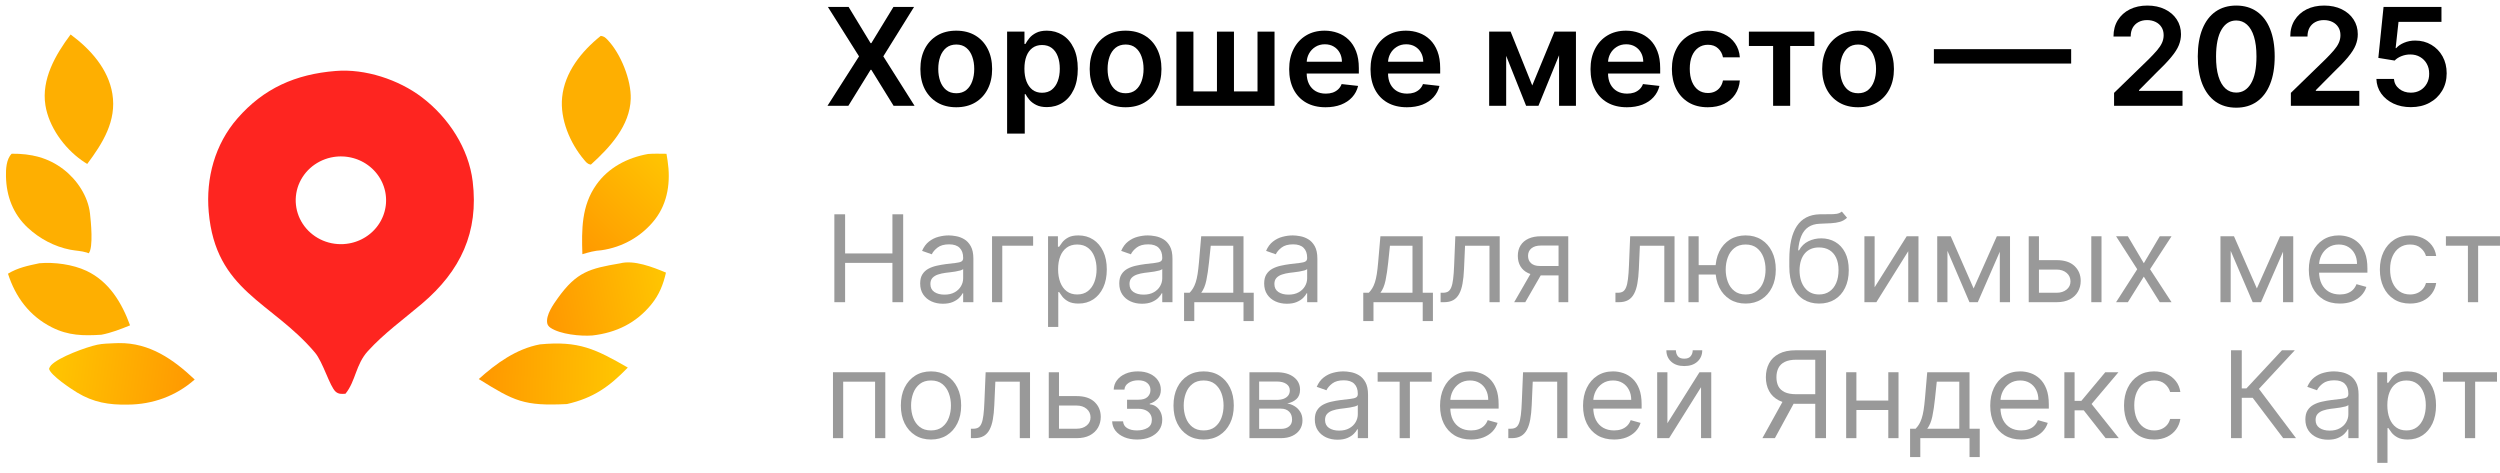
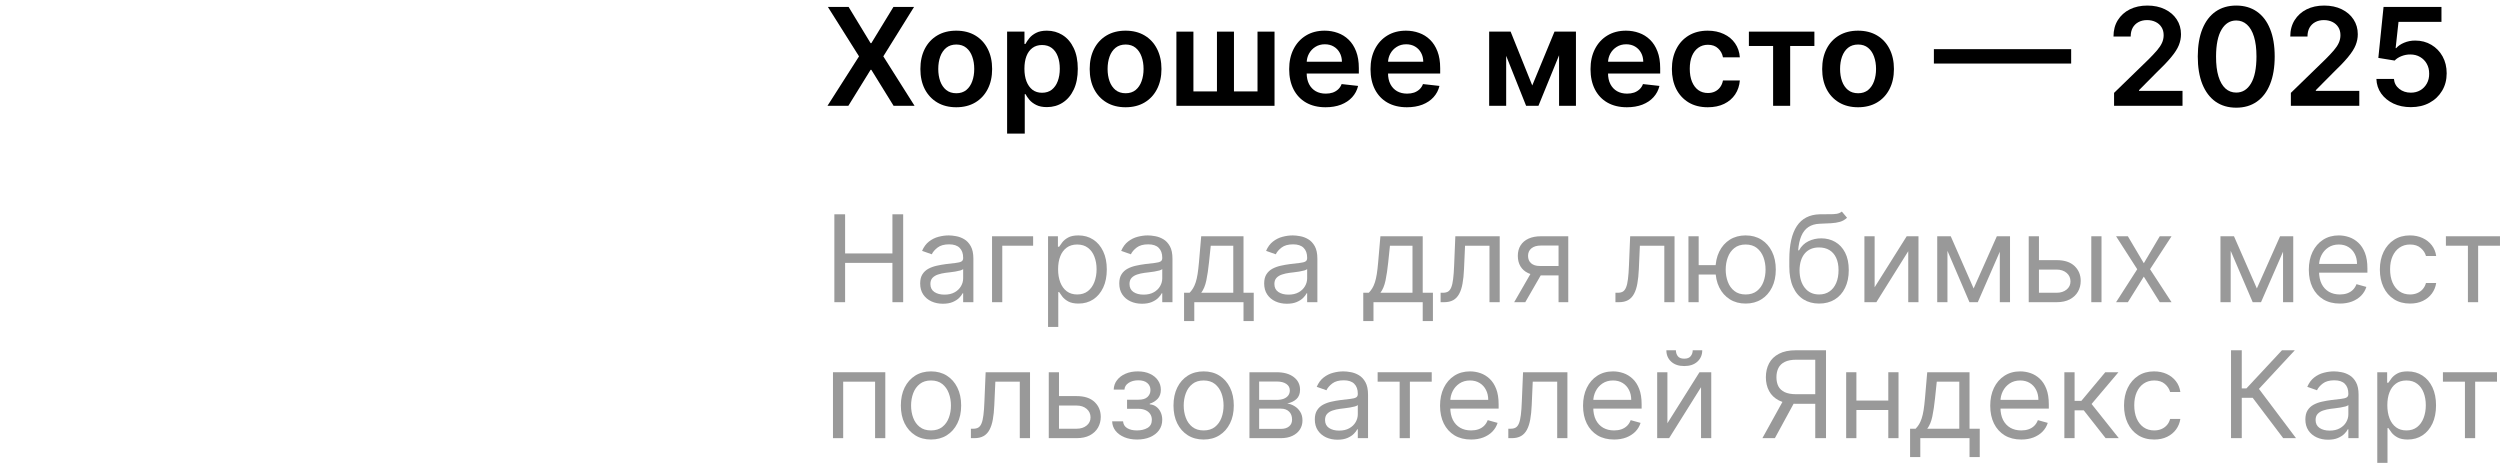
<svg xmlns="http://www.w3.org/2000/svg" width="164" height="31" viewBox="0 0 164 31" fill="none">
  <path d="M160.256 25.038V24.419H163.803V25.038H162.371V28.743H161.7V25.038H160.256Z" fill="#999999" />
  <path d="M155.949 30.365V24.419H156.597V25.106H156.677C156.726 25.031 156.794 24.935 156.882 24.819C156.971 24.7 157.098 24.595 157.262 24.503C157.429 24.409 157.655 24.363 157.939 24.363C158.307 24.363 158.631 24.453 158.911 24.636C159.192 24.818 159.41 25.076 159.568 25.41C159.725 25.744 159.804 26.138 159.804 26.592C159.804 27.05 159.725 27.447 159.568 27.783C159.41 28.117 159.192 28.376 158.914 28.56C158.635 28.742 158.314 28.833 157.95 28.833C157.67 28.833 157.445 28.787 157.277 28.695C157.108 28.602 156.978 28.496 156.887 28.377C156.796 28.257 156.726 28.158 156.677 28.079H156.62V30.365H155.949ZM156.609 26.581C156.609 26.908 156.657 27.196 156.754 27.445C156.85 27.693 156.991 27.887 157.177 28.028C157.363 28.167 157.59 28.236 157.859 28.236C158.14 28.236 158.374 28.163 158.561 28.017C158.751 27.869 158.893 27.67 158.988 27.42C159.084 27.169 159.133 26.889 159.133 26.581C159.133 26.277 159.085 26.003 158.991 25.759C158.898 25.513 158.757 25.319 158.567 25.176C158.38 25.032 158.144 24.959 157.859 24.959C157.586 24.959 157.357 25.028 157.171 25.165C156.986 25.3 156.846 25.49 156.751 25.734C156.656 25.976 156.609 26.258 156.609 26.581Z" fill="#999999" />
  <path d="M152.722 28.845C152.445 28.845 152.194 28.793 151.969 28.69C151.743 28.585 151.564 28.434 151.431 28.236C151.299 28.038 151.232 27.797 151.232 27.516C151.232 27.268 151.282 27.067 151.38 26.913C151.479 26.758 151.61 26.636 151.775 26.547C151.94 26.459 152.122 26.393 152.321 26.35C152.522 26.305 152.724 26.27 152.927 26.243C153.192 26.209 153.407 26.184 153.572 26.167C153.739 26.148 153.86 26.117 153.936 26.074C154.013 26.031 154.052 25.956 154.052 25.849V25.826C154.052 25.549 153.975 25.333 153.822 25.179C153.67 25.025 153.44 24.948 153.131 24.948C152.811 24.948 152.56 25.017 152.378 25.156C152.196 25.295 152.068 25.444 151.994 25.601L151.357 25.376C151.471 25.113 151.623 24.909 151.812 24.762C152.004 24.614 152.212 24.511 152.438 24.453C152.665 24.392 152.889 24.363 153.108 24.363C153.249 24.363 153.41 24.379 153.592 24.413C153.775 24.445 153.953 24.512 154.123 24.613C154.296 24.714 154.439 24.867 154.552 25.072C154.666 25.277 154.723 25.551 154.723 25.894V28.743H154.052V28.158H154.018C153.973 28.252 153.897 28.352 153.791 28.459C153.685 28.566 153.543 28.657 153.367 28.732C153.191 28.807 152.976 28.845 152.722 28.845ZM152.824 28.248C153.09 28.248 153.313 28.196 153.495 28.093C153.679 27.99 153.817 27.857 153.91 27.693C154.005 27.53 154.052 27.358 154.052 27.178V26.57C154.024 26.604 153.961 26.635 153.865 26.663C153.77 26.689 153.66 26.712 153.535 26.733C153.412 26.752 153.291 26.769 153.174 26.784C153.058 26.797 152.964 26.808 152.892 26.818C152.718 26.84 152.555 26.877 152.404 26.927C152.254 26.976 152.133 27.05 152.04 27.15C151.949 27.247 151.903 27.381 151.903 27.55C151.903 27.78 151.989 27.955 152.162 28.073C152.336 28.19 152.557 28.248 152.824 28.248Z" fill="#999999" />
  <path d="M149.778 28.743L147.777 26.097H147.06V28.743H146.355V22.977H147.06V25.477H147.367L149.698 22.977H150.54L148.186 25.511L150.619 28.743H149.778Z" fill="#999999" />
  <path d="M141.314 28.833C140.905 28.833 140.553 28.738 140.257 28.546C139.961 28.355 139.734 28.091 139.575 27.755C139.416 27.419 139.336 27.035 139.336 26.604C139.336 26.164 139.417 25.777 139.58 25.441C139.745 25.103 139.975 24.839 140.268 24.65C140.564 24.458 140.909 24.363 141.303 24.363C141.61 24.363 141.887 24.419 142.133 24.531C142.379 24.644 142.581 24.802 142.738 25.004C142.896 25.207 142.993 25.444 143.031 25.714H142.36C142.309 25.517 142.195 25.342 142.019 25.19C141.845 25.036 141.61 24.959 141.314 24.959C141.053 24.959 140.824 25.027 140.626 25.162C140.431 25.295 140.279 25.484 140.169 25.728C140.061 25.97 140.007 26.255 140.007 26.581C140.007 26.915 140.06 27.206 140.166 27.454C140.274 27.702 140.426 27.894 140.621 28.031C140.818 28.168 141.049 28.236 141.314 28.236C141.489 28.236 141.647 28.206 141.789 28.146C141.931 28.086 142.051 28 142.15 27.887C142.249 27.775 142.319 27.64 142.36 27.482H143.031C142.993 27.737 142.899 27.967 142.75 28.172C142.602 28.375 142.406 28.536 142.161 28.656C141.919 28.774 141.636 28.833 141.314 28.833Z" fill="#999999" />
  <path d="M135.422 28.743V24.419H136.093V26.299H136.536L138.105 24.419H138.969L137.207 26.502L138.992 28.743H138.128L136.695 26.919H136.093V28.743H135.422Z" fill="#999999" />
  <path d="M132.594 28.833C132.173 28.833 131.81 28.741 131.505 28.558C131.202 28.372 130.968 28.113 130.803 27.78C130.64 27.446 130.559 27.058 130.559 26.615C130.559 26.172 130.64 25.782 130.803 25.444C130.968 25.104 131.197 24.839 131.491 24.65C131.787 24.458 132.131 24.363 132.526 24.363C132.753 24.363 132.978 24.4 133.199 24.475C133.421 24.55 133.623 24.672 133.805 24.841C133.987 25.008 134.132 25.23 134.24 25.506C134.348 25.782 134.402 26.121 134.402 26.525V26.806H131.036V26.232H133.719C133.719 25.988 133.67 25.77 133.572 25.579C133.475 25.387 133.337 25.236 133.157 25.125C132.979 25.015 132.768 24.959 132.526 24.959C132.258 24.959 132.027 25.025 131.832 25.156C131.639 25.286 131.49 25.455 131.386 25.663C131.282 25.872 131.229 26.095 131.229 26.333V26.716C131.229 27.043 131.286 27.32 131.4 27.547C131.516 27.772 131.676 27.944 131.88 28.062C132.085 28.178 132.323 28.236 132.594 28.236C132.77 28.236 132.929 28.212 133.071 28.163C133.215 28.113 133.339 28.038 133.444 27.938C133.548 27.837 133.628 27.711 133.685 27.561L134.333 27.741C134.265 27.959 134.151 28.15 133.989 28.315C133.828 28.479 133.629 28.606 133.393 28.698C133.156 28.788 132.889 28.833 132.594 28.833Z" fill="#999999" />
  <path d="M125.301 29.982V28.124H125.665C125.754 28.032 125.83 27.933 125.895 27.826C125.959 27.718 126.015 27.592 126.063 27.445C126.112 27.297 126.154 27.117 126.188 26.905C126.222 26.691 126.252 26.433 126.279 26.131L126.426 24.419H129.201V28.124H129.871V29.982H129.201V28.743H125.972V29.982H125.301ZM126.426 28.124H128.53V25.038H127.052L126.938 26.131C126.891 26.583 126.832 26.978 126.762 27.316C126.692 27.654 126.58 27.923 126.426 28.124Z" fill="#999999" />
  <path d="M124.031 26.277V26.896H121.621V26.277H124.031ZM121.78 24.419V28.743H121.109V24.419H121.78ZM124.543 24.419V28.743H123.872V24.419H124.543Z" fill="#999999" />
  <path d="M119.786 28.743H119.081V23.597H117.842C117.527 23.597 117.274 23.645 117.083 23.74C116.891 23.834 116.752 23.967 116.665 24.14C116.578 24.313 116.534 24.515 116.534 24.745C116.534 24.976 116.577 25.175 116.662 25.342C116.749 25.507 116.888 25.635 117.077 25.725C117.269 25.815 117.52 25.86 117.83 25.86H119.399V26.491H117.808C117.357 26.491 116.986 26.417 116.696 26.269C116.406 26.118 116.191 25.912 116.051 25.649C115.911 25.386 115.841 25.085 115.841 24.745C115.841 24.406 115.911 24.102 116.051 23.836C116.191 23.57 116.407 23.36 116.699 23.208C116.991 23.054 117.364 22.977 117.819 22.977H119.786V28.743ZM117.046 26.153H117.842L116.432 28.743H115.613L117.046 26.153Z" fill="#999999" />
  <path d="M109.382 27.764L111.485 24.419H112.258V28.743H111.588V25.399L109.495 28.743H108.711V24.419H109.382V27.764ZM111.042 22.977H111.667C111.667 23.281 111.561 23.53 111.349 23.723C111.137 23.917 110.848 24.013 110.485 24.013C110.126 24.013 109.841 23.917 109.629 23.723C109.419 23.53 109.314 23.281 109.314 22.977H109.939C109.939 23.124 109.98 23.252 110.061 23.363C110.144 23.474 110.286 23.529 110.485 23.529C110.684 23.529 110.826 23.474 110.911 23.363C110.998 23.252 111.042 23.124 111.042 22.977Z" fill="#999999" />
  <path d="M105.883 28.833C105.462 28.833 105.099 28.741 104.794 28.558C104.491 28.372 104.257 28.113 104.092 27.78C103.929 27.446 103.848 27.058 103.848 26.615C103.848 26.172 103.929 25.782 104.092 25.444C104.257 25.104 104.486 24.839 104.78 24.65C105.076 24.458 105.42 24.363 105.815 24.363C106.042 24.363 106.267 24.4 106.488 24.475C106.71 24.55 106.912 24.672 107.094 24.841C107.276 25.008 107.421 25.23 107.529 25.506C107.637 25.782 107.691 26.121 107.691 26.525V26.806H104.325V26.232H107.009C107.009 25.988 106.959 25.77 106.861 25.579C106.764 25.387 106.626 25.236 106.446 25.125C106.268 25.015 106.057 24.959 105.815 24.959C105.547 24.959 105.316 25.025 105.121 25.156C104.928 25.286 104.779 25.455 104.675 25.663C104.571 25.872 104.518 26.095 104.518 26.333V26.716C104.518 27.043 104.575 27.32 104.689 27.547C104.805 27.772 104.965 27.944 105.169 28.062C105.374 28.178 105.612 28.236 105.883 28.236C106.059 28.236 106.218 28.212 106.36 28.163C106.504 28.113 106.629 28.038 106.733 27.938C106.837 27.837 106.918 27.711 106.974 27.561L107.622 27.741C107.554 27.959 107.44 28.15 107.279 28.315C107.117 28.479 106.918 28.606 106.682 28.698C106.445 28.788 106.178 28.833 105.883 28.833Z" fill="#999999" />
  <path d="M98.945 28.743V28.124H99.105C99.235 28.124 99.344 28.099 99.431 28.048C99.519 27.995 99.589 27.904 99.642 27.775C99.697 27.643 99.738 27.461 99.767 27.229C99.797 26.994 99.819 26.696 99.832 26.333L99.912 24.419H102.822V28.743H102.152V25.038H100.548L100.48 26.581C100.465 26.936 100.433 27.248 100.384 27.519C100.336 27.787 100.263 28.012 100.165 28.194C100.068 28.376 99.939 28.513 99.778 28.605C99.617 28.697 99.415 28.743 99.173 28.743H98.945Z" fill="#999999" />
  <path d="M96.502 28.833C96.081 28.833 95.718 28.741 95.413 28.558C95.11 28.372 94.876 28.113 94.711 27.78C94.548 27.446 94.467 27.058 94.467 26.615C94.467 26.172 94.548 25.782 94.711 25.444C94.876 25.104 95.105 24.839 95.399 24.65C95.695 24.458 96.04 24.363 96.434 24.363C96.661 24.363 96.886 24.4 97.108 24.475C97.329 24.55 97.531 24.672 97.713 24.841C97.895 25.008 98.04 25.23 98.148 25.506C98.256 25.782 98.31 26.121 98.31 26.525V26.806H94.944V26.232H97.628C97.628 25.988 97.578 25.77 97.48 25.579C97.383 25.387 97.245 25.236 97.065 25.125C96.887 25.015 96.676 24.959 96.434 24.959C96.167 24.959 95.935 25.025 95.74 25.156C95.547 25.286 95.398 25.455 95.294 25.663C95.19 25.872 95.138 26.095 95.138 26.333V26.716C95.138 27.043 95.195 27.32 95.308 27.547C95.424 27.772 95.584 27.944 95.789 28.062C95.993 28.178 96.231 28.236 96.502 28.236C96.678 28.236 96.837 28.212 96.98 28.163C97.124 28.113 97.248 28.038 97.352 27.938C97.456 27.837 97.537 27.711 97.594 27.561L98.242 27.741C98.173 27.959 98.059 28.15 97.898 28.315C97.737 28.479 97.538 28.606 97.301 28.698C97.064 28.788 96.798 28.833 96.502 28.833Z" fill="#999999" />
  <path d="M90.373 25.038V24.419H93.921V25.038H92.488V28.743H91.817V25.038H90.373Z" fill="#999999" />
  <path d="M87.741 28.845C87.465 28.845 87.214 28.793 86.988 28.69C86.763 28.585 86.584 28.434 86.451 28.236C86.318 28.038 86.252 27.797 86.252 27.516C86.252 27.268 86.301 27.067 86.4 26.913C86.498 26.758 86.63 26.636 86.795 26.547C86.96 26.459 87.142 26.393 87.341 26.35C87.541 26.305 87.743 26.27 87.946 26.243C88.211 26.209 88.427 26.184 88.591 26.167C88.758 26.148 88.879 26.117 88.955 26.074C89.033 26.031 89.072 25.956 89.072 25.849V25.826C89.072 25.549 88.995 25.333 88.841 25.179C88.69 25.025 88.46 24.948 88.151 24.948C87.831 24.948 87.579 25.017 87.397 25.156C87.216 25.295 87.088 25.444 87.014 25.601L86.377 25.376C86.491 25.113 86.642 24.909 86.832 24.762C87.023 24.614 87.232 24.511 87.457 24.453C87.685 24.392 87.908 24.363 88.128 24.363C88.268 24.363 88.429 24.379 88.611 24.413C88.795 24.445 88.972 24.512 89.143 24.613C89.315 24.714 89.458 24.867 89.572 25.072C89.686 25.277 89.743 25.551 89.743 25.894V28.743H89.072V28.158H89.038C88.992 28.252 88.916 28.352 88.81 28.459C88.704 28.566 88.563 28.657 88.387 28.732C88.21 28.807 87.995 28.845 87.741 28.845ZM87.844 28.248C88.109 28.248 88.333 28.196 88.515 28.093C88.698 27.99 88.837 27.857 88.93 27.693C89.024 27.53 89.072 27.358 89.072 27.178V26.57C89.043 26.604 88.981 26.635 88.884 26.663C88.789 26.689 88.679 26.712 88.554 26.733C88.431 26.752 88.311 26.769 88.193 26.784C88.078 26.797 87.984 26.808 87.912 26.818C87.738 26.84 87.575 26.877 87.423 26.927C87.273 26.976 87.152 27.05 87.059 27.15C86.968 27.247 86.923 27.381 86.923 27.55C86.923 27.78 87.009 27.955 87.181 28.073C87.356 28.19 87.577 28.248 87.844 28.248Z" fill="#999999" />
  <path d="M81.963 28.743V24.419H83.748C84.218 24.419 84.591 24.524 84.868 24.734C85.145 24.944 85.283 25.222 85.283 25.567C85.283 25.83 85.204 26.034 85.047 26.178C84.89 26.321 84.688 26.418 84.442 26.468C84.603 26.491 84.759 26.547 84.91 26.637C85.064 26.727 85.191 26.851 85.291 27.009C85.392 27.165 85.442 27.356 85.442 27.583C85.442 27.805 85.385 28.003 85.272 28.177C85.158 28.352 84.995 28.49 84.783 28.591C84.57 28.693 84.317 28.743 84.021 28.743H81.963ZM82.6 28.135H84.021C84.252 28.135 84.433 28.081 84.564 27.972C84.695 27.863 84.76 27.715 84.76 27.527C84.76 27.304 84.695 27.128 84.564 27.001C84.433 26.871 84.252 26.806 84.021 26.806H82.6V28.135ZM82.6 26.232H83.748C83.928 26.232 84.082 26.208 84.211 26.159C84.34 26.108 84.439 26.037 84.507 25.945C84.577 25.851 84.612 25.74 84.612 25.613C84.612 25.43 84.535 25.288 84.382 25.185C84.228 25.079 84.017 25.027 83.748 25.027H82.6V26.232Z" fill="#999999" />
  <path d="M78.959 28.833C78.565 28.833 78.219 28.741 77.921 28.555C77.626 28.369 77.394 28.109 77.228 27.775C77.063 27.441 76.981 27.05 76.981 26.604C76.981 26.153 77.063 25.76 77.228 25.424C77.394 25.088 77.626 24.827 77.921 24.641C78.219 24.455 78.565 24.363 78.959 24.363C79.353 24.363 79.698 24.455 79.993 24.641C80.291 24.827 80.522 25.088 80.687 25.424C80.854 25.76 80.937 26.153 80.937 26.604C80.937 27.05 80.854 27.441 80.687 27.775C80.522 28.109 80.291 28.369 79.993 28.555C79.698 28.741 79.353 28.833 78.959 28.833ZM78.959 28.236C79.258 28.236 79.505 28.16 79.698 28.009C79.891 27.857 80.034 27.657 80.127 27.409C80.22 27.161 80.266 26.893 80.266 26.604C80.266 26.314 80.22 26.045 80.127 25.796C80.034 25.546 79.891 25.344 79.698 25.19C79.505 25.036 79.258 24.959 78.959 24.959C78.659 24.959 78.413 25.036 78.22 25.19C78.026 25.344 77.883 25.546 77.791 25.796C77.698 26.045 77.651 26.314 77.651 26.604C77.651 26.893 77.698 27.161 77.791 27.409C77.883 27.657 78.026 27.857 78.22 28.009C78.413 28.16 78.659 28.236 78.959 28.236Z" fill="#999999" />
  <path d="M72.957 27.64H73.673C73.689 27.835 73.778 27.983 73.941 28.084C74.105 28.186 74.32 28.236 74.583 28.236C74.852 28.236 75.082 28.182 75.274 28.073C75.465 27.962 75.561 27.784 75.561 27.538C75.561 27.394 75.525 27.268 75.453 27.161C75.381 27.052 75.279 26.968 75.149 26.908C75.018 26.848 74.863 26.818 74.685 26.818H73.935V26.221H74.685C74.953 26.221 75.15 26.161 75.276 26.041C75.405 25.92 75.47 25.77 75.47 25.59C75.47 25.397 75.401 25.242 75.262 25.125C75.124 25.007 74.928 24.948 74.674 24.948C74.418 24.948 74.205 25.005 74.034 25.12C73.864 25.233 73.774 25.378 73.764 25.556H73.059C73.067 25.323 73.139 25.118 73.275 24.94C73.412 24.759 73.597 24.619 73.832 24.517C74.067 24.414 74.337 24.363 74.64 24.363C74.947 24.363 75.213 24.416 75.439 24.523C75.666 24.628 75.841 24.772 75.964 24.954C76.089 25.134 76.152 25.338 76.152 25.567C76.152 25.811 76.083 26.009 75.945 26.159C75.806 26.309 75.633 26.416 75.424 26.48V26.525C75.589 26.536 75.732 26.589 75.853 26.682C75.977 26.774 76.072 26.895 76.141 27.046C76.209 27.194 76.243 27.358 76.243 27.538C76.243 27.801 76.172 28.03 76.03 28.225C75.888 28.419 75.692 28.569 75.444 28.676C75.196 28.781 74.913 28.833 74.594 28.833C74.285 28.833 74.009 28.784 73.764 28.684C73.52 28.583 73.326 28.443 73.182 28.265C73.04 28.084 72.965 27.876 72.957 27.64Z" fill="#999999" />
  <path d="M69.379 25.984H70.629C71.141 25.984 71.532 26.113 71.803 26.37C72.074 26.627 72.21 26.953 72.21 27.347C72.21 27.606 72.149 27.841 72.028 28.054C71.907 28.264 71.728 28.432 71.493 28.558C71.258 28.681 70.971 28.743 70.629 28.743H68.799V24.419H69.47V28.124H70.629C70.895 28.124 71.113 28.055 71.283 27.916C71.454 27.777 71.539 27.598 71.539 27.381C71.539 27.152 71.454 26.965 71.283 26.82C71.113 26.676 70.895 26.604 70.629 26.604H69.379V25.984Z" fill="#999999" />
  <path d="M63.691 28.743V28.124H63.851C63.981 28.124 64.09 28.099 64.177 28.048C64.265 27.995 64.335 27.904 64.388 27.775C64.443 27.643 64.484 27.461 64.513 27.229C64.543 26.994 64.565 26.696 64.578 26.333L64.658 24.419H67.569V28.743H66.898V25.038H65.295L65.226 26.581C65.211 26.936 65.179 27.248 65.13 27.519C65.082 27.787 65.009 28.012 64.911 28.194C64.814 28.376 64.685 28.513 64.524 28.605C64.363 28.697 64.161 28.743 63.919 28.743H63.691Z" fill="#999999" />
  <path d="M61.074 28.833C60.68 28.833 60.334 28.741 60.037 28.555C59.741 28.369 59.51 28.109 59.343 27.775C59.178 27.441 59.096 27.05 59.096 26.604C59.096 26.153 59.178 25.76 59.343 25.424C59.51 25.088 59.741 24.827 60.037 24.641C60.334 24.455 60.68 24.363 61.074 24.363C61.468 24.363 61.813 24.455 62.109 24.641C62.406 24.827 62.637 25.088 62.802 25.424C62.969 25.76 63.052 26.153 63.052 26.604C63.052 27.05 62.969 27.441 62.802 27.775C62.637 28.109 62.406 28.369 62.109 28.555C61.813 28.741 61.468 28.833 61.074 28.833ZM61.074 28.236C61.373 28.236 61.62 28.16 61.813 28.009C62.006 27.857 62.15 27.657 62.242 27.409C62.335 27.161 62.382 26.893 62.382 26.604C62.382 26.314 62.335 26.045 62.242 25.796C62.15 25.546 62.006 25.344 61.813 25.19C61.62 25.036 61.373 24.959 61.074 24.959C60.775 24.959 60.528 25.036 60.335 25.19C60.142 25.344 59.999 25.546 59.906 25.796C59.813 26.045 59.767 26.314 59.767 26.604C59.767 26.893 59.813 27.161 59.906 27.409C59.999 27.657 60.142 27.857 60.335 28.009C60.528 28.16 60.775 28.236 61.074 28.236Z" fill="#999999" />
  <path d="M54.643 28.743V24.419H58.076V28.743H57.406V25.038H55.313V28.743H54.643Z" fill="#999999" />
  <path d="M160.451 16.119V15.499H163.999V16.119H162.566V19.824H161.895V16.119H160.451Z" fill="#999999" />
  <path d="M158.098 19.914C157.688 19.914 157.336 19.818 157.04 19.627C156.744 19.436 156.517 19.172 156.358 18.836C156.199 18.5 156.119 18.116 156.119 17.684C156.119 17.245 156.201 16.858 156.364 16.521C156.528 16.184 156.758 15.92 157.051 15.73C157.347 15.539 157.692 15.443 158.086 15.443C158.393 15.443 158.67 15.499 158.916 15.612C159.162 15.725 159.364 15.882 159.522 16.085C159.679 16.288 159.776 16.524 159.814 16.795H159.144C159.092 16.598 158.979 16.423 158.802 16.271C158.628 16.117 158.393 16.04 158.098 16.04C157.836 16.04 157.607 16.108 157.41 16.243C157.214 16.376 157.062 16.565 156.952 16.809C156.844 17.051 156.79 17.335 156.79 17.662C156.79 17.996 156.843 18.287 156.949 18.535C157.057 18.782 157.209 18.975 157.404 19.112C157.601 19.249 157.832 19.317 158.098 19.317C158.272 19.317 158.43 19.287 158.572 19.227C158.714 19.167 158.835 19.081 158.933 18.968C159.032 18.855 159.102 18.72 159.144 18.563H159.814C159.776 18.818 159.683 19.048 159.533 19.253C159.385 19.455 159.189 19.617 158.945 19.737C158.702 19.855 158.42 19.914 158.098 19.914Z" fill="#999999" />
  <path d="M153.494 19.914C153.074 19.914 152.711 19.822 152.406 19.638C152.102 19.452 151.868 19.193 151.703 18.861C151.54 18.527 151.459 18.139 151.459 17.695C151.459 17.253 151.54 16.862 151.703 16.524C151.868 16.185 152.098 15.92 152.391 15.73C152.687 15.539 153.032 15.443 153.426 15.443C153.653 15.443 153.878 15.481 154.1 15.556C154.321 15.631 154.523 15.753 154.705 15.922C154.887 16.089 155.032 16.31 155.14 16.586C155.248 16.862 155.302 17.202 155.302 17.605V17.887H151.937V17.313H154.62C154.62 17.069 154.571 16.851 154.472 16.659C154.375 16.468 154.237 16.317 154.057 16.206C153.879 16.095 153.669 16.04 153.426 16.04C153.159 16.04 152.928 16.106 152.732 16.237C152.539 16.367 152.39 16.536 152.286 16.744C152.182 16.952 152.13 17.176 152.13 17.414V17.797C152.13 18.123 152.187 18.4 152.3 18.627C152.416 18.853 152.576 19.024 152.781 19.143C152.985 19.259 153.223 19.317 153.494 19.317C153.67 19.317 153.83 19.293 153.972 19.244C154.116 19.193 154.24 19.118 154.344 19.019C154.448 18.917 154.529 18.792 154.586 18.642L155.234 18.822C155.166 19.039 155.051 19.231 154.89 19.396C154.729 19.559 154.53 19.687 154.293 19.779C154.056 19.869 153.79 19.914 153.494 19.914Z" fill="#999999" />
  <path d="M148.05 18.923L149.573 15.499H150.21L148.323 19.824H147.777L145.924 15.499H146.549L148.05 18.923ZM146.333 15.499V19.824H145.662V15.499H146.333ZM149.767 19.824V15.499H150.437V19.824H149.767Z" fill="#999999" />
  <path d="M139.588 15.499L140.634 17.268L141.68 15.499H142.453L141.043 17.662L142.453 19.824H141.68L140.634 18.146L139.588 19.824H138.814L140.202 17.662L138.814 15.499H139.588Z" fill="#999999" />
  <path d="M133.664 17.065H134.915C135.426 17.065 135.818 17.193 136.088 17.451C136.359 17.708 136.495 18.033 136.495 18.427C136.495 18.686 136.434 18.922 136.313 19.134C136.192 19.344 136.014 19.512 135.779 19.638C135.544 19.762 135.256 19.824 134.915 19.824H133.084V15.499H133.755V19.205H134.915C135.18 19.205 135.398 19.135 135.568 18.996C135.739 18.857 135.824 18.679 135.824 18.461C135.824 18.232 135.739 18.046 135.568 17.901C135.398 17.756 135.18 17.684 134.915 17.684H133.664V17.065ZM137.189 19.824V15.499H137.859V19.824H137.189Z" fill="#999999" />
  <path d="M129.47 18.923L130.993 15.499H131.63L129.743 19.824H129.197L127.344 15.499H127.969L129.47 18.923ZM127.753 15.499V19.824H127.082V15.499H127.753ZM131.187 19.824V15.499H131.857V19.824H131.187Z" fill="#999999" />
  <path d="M122.976 18.844L125.079 15.499H125.852V19.824H125.181V16.479L123.089 19.824H122.305V15.499H122.976V18.844Z" fill="#999999" />
  <path d="M120.824 13.878L121.165 14.283C121.032 14.411 120.879 14.5 120.705 14.551C120.53 14.601 120.333 14.632 120.113 14.644C119.894 14.655 119.649 14.666 119.38 14.677C119.077 14.689 118.826 14.762 118.627 14.897C118.428 15.032 118.274 15.227 118.166 15.483C118.058 15.738 117.989 16.051 117.959 16.423H118.016C118.163 16.153 118.368 15.954 118.63 15.826C118.891 15.698 119.172 15.635 119.471 15.635C119.812 15.635 120.119 15.713 120.392 15.871C120.665 16.029 120.881 16.262 121.04 16.572C121.199 16.882 121.279 17.264 121.279 17.718C121.279 18.17 121.197 18.561 121.034 18.889C120.873 19.218 120.647 19.471 120.355 19.649C120.065 19.826 119.725 19.914 119.335 19.914C118.944 19.914 118.602 19.823 118.308 19.641C118.015 19.457 117.786 19.185 117.623 18.825C117.46 18.462 117.379 18.015 117.379 17.482V17.02C117.379 16.057 117.544 15.327 117.873 14.829C118.205 14.332 118.704 14.075 119.369 14.058C119.604 14.05 119.813 14.049 119.997 14.052C120.181 14.056 120.341 14.048 120.477 14.027C120.614 14.006 120.729 13.957 120.824 13.878ZM119.335 19.317C119.598 19.317 119.824 19.252 120.014 19.12C120.205 18.989 120.352 18.804 120.454 18.566C120.557 18.325 120.608 18.043 120.608 17.718C120.608 17.403 120.556 17.134 120.452 16.913C120.349 16.691 120.202 16.523 120.011 16.406C119.82 16.29 119.59 16.232 119.323 16.232C119.128 16.232 118.953 16.264 118.797 16.33C118.642 16.396 118.509 16.492 118.399 16.62C118.289 16.748 118.204 16.904 118.144 17.087C118.085 17.271 118.054 17.482 118.05 17.718C118.05 18.202 118.164 18.59 118.394 18.881C118.623 19.172 118.937 19.317 119.335 19.317Z" fill="#999999" />
  <path d="M113.172 17.392V18.011H110.864V17.392H113.172ZM111.433 15.499V19.824H110.762V15.499H111.433ZM114.514 19.914C114.12 19.914 113.774 19.821 113.476 19.635C113.181 19.45 112.949 19.19 112.783 18.855C112.618 18.521 112.535 18.131 112.535 17.684C112.535 17.234 112.618 16.841 112.783 16.505C112.949 16.169 113.181 15.908 113.476 15.722C113.774 15.536 114.12 15.443 114.514 15.443C114.908 15.443 115.253 15.536 115.548 15.722C115.846 15.908 116.077 16.169 116.242 16.505C116.409 16.841 116.492 17.234 116.492 17.684C116.492 18.131 116.409 18.521 116.242 18.855C116.077 19.19 115.846 19.45 115.548 19.635C115.253 19.821 114.908 19.914 114.514 19.914ZM114.514 19.317C114.813 19.317 115.06 19.241 115.253 19.089C115.446 18.937 115.589 18.737 115.682 18.489C115.775 18.242 115.821 17.973 115.821 17.684C115.821 17.395 115.775 17.126 115.682 16.876C115.589 16.627 115.446 16.425 115.253 16.271C115.06 16.117 114.813 16.04 114.514 16.04C114.214 16.04 113.968 16.117 113.775 16.271C113.581 16.425 113.438 16.627 113.346 16.876C113.253 17.126 113.206 17.395 113.206 17.684C113.206 17.973 113.253 18.242 113.346 18.489C113.438 18.737 113.581 18.937 113.775 19.089C113.968 19.241 114.214 19.317 114.514 19.317Z" fill="#999999" />
  <path d="M105.973 19.824V19.205H106.132C106.263 19.205 106.372 19.179 106.459 19.129C106.546 19.076 106.616 18.985 106.669 18.855C106.724 18.724 106.766 18.542 106.794 18.309C106.824 18.075 106.846 17.776 106.86 17.414L106.939 15.499H109.85V19.824H109.179V16.119H107.576L107.508 17.662C107.492 18.017 107.46 18.329 107.411 18.599C107.364 18.868 107.291 19.093 107.192 19.275C107.095 19.457 106.967 19.594 106.806 19.686C106.644 19.778 106.443 19.824 106.2 19.824H105.973Z" fill="#999999" />
  <path d="M102.241 19.824V16.108H101.081C100.82 16.108 100.614 16.168 100.464 16.288C100.315 16.408 100.24 16.573 100.24 16.783C100.24 16.99 100.307 17.152 100.441 17.27C100.578 17.389 100.765 17.448 101.001 17.448H102.411V18.067H101.001C100.706 18.067 100.451 18.015 100.237 17.912C100.023 17.809 99.858 17.662 99.742 17.47C99.627 17.277 99.569 17.048 99.569 16.783C99.569 16.517 99.629 16.288 99.751 16.096C99.872 15.905 100.045 15.758 100.271 15.654C100.498 15.551 100.768 15.499 101.081 15.499H102.878V19.824H102.241ZM99.33 19.824L100.569 17.673H101.297L100.058 19.824H99.33Z" fill="#999999" />
  <path d="M94.504 19.824V19.205H94.663C94.794 19.205 94.903 19.179 94.99 19.129C95.077 19.076 95.147 18.985 95.2 18.855C95.255 18.724 95.297 18.542 95.325 18.309C95.356 18.075 95.377 17.776 95.391 17.414L95.47 15.499H98.381V19.824H97.71V16.119H96.107L96.039 17.662C96.024 18.017 95.992 18.329 95.942 18.599C95.895 18.868 95.822 19.093 95.723 19.275C95.627 19.457 95.498 19.594 95.337 19.686C95.176 19.778 94.974 19.824 94.731 19.824H94.504Z" fill="#999999" />
  <path d="M89.43 21.063V19.205H89.793C89.883 19.113 89.959 19.013 90.024 18.906C90.088 18.799 90.144 18.672 90.192 18.526C90.241 18.378 90.282 18.198 90.317 17.985C90.351 17.771 90.381 17.513 90.407 17.211L90.555 15.499H93.33V19.205H94V21.063H93.33V19.824H90.1V21.063H89.43ZM90.555 19.205H92.659V16.119H91.181L91.067 17.211C91.02 17.664 90.961 18.059 90.891 18.396C90.821 18.734 90.709 19.004 90.555 19.205Z" fill="#999999" />
  <path d="M84.419 19.925C84.142 19.925 83.891 19.874 83.666 19.77C83.44 19.665 83.261 19.514 83.129 19.317C82.996 19.118 82.93 18.878 82.93 18.596C82.93 18.349 82.979 18.148 83.078 17.994C83.176 17.838 83.308 17.716 83.473 17.628C83.638 17.54 83.819 17.474 84.018 17.431C84.219 17.386 84.421 17.35 84.624 17.324C84.889 17.29 85.104 17.265 85.269 17.248C85.436 17.229 85.557 17.198 85.633 17.155C85.711 17.112 85.749 17.037 85.749 16.93V16.907C85.749 16.629 85.673 16.414 85.519 16.26C85.368 16.106 85.137 16.029 84.829 16.029C84.508 16.029 84.257 16.098 84.075 16.237C83.893 16.376 83.765 16.524 83.692 16.682L83.055 16.457C83.168 16.194 83.32 15.989 83.51 15.843C83.701 15.695 83.909 15.591 84.135 15.533C84.362 15.473 84.586 15.443 84.806 15.443C84.946 15.443 85.107 15.46 85.289 15.494C85.473 15.526 85.65 15.592 85.82 15.694C85.993 15.795 86.136 15.948 86.25 16.153C86.363 16.357 86.42 16.631 86.42 16.975V19.824H85.749V19.238H85.715C85.67 19.332 85.594 19.433 85.488 19.54C85.382 19.647 85.241 19.738 85.064 19.813C84.888 19.888 84.673 19.925 84.419 19.925ZM84.522 19.328C84.787 19.328 85.01 19.277 85.192 19.174C85.376 19.07 85.514 18.937 85.607 18.774C85.702 18.611 85.749 18.439 85.749 18.259V17.651C85.721 17.684 85.659 17.715 85.562 17.743C85.467 17.77 85.357 17.793 85.232 17.814C85.109 17.833 84.989 17.849 84.871 17.864C84.755 17.878 84.662 17.889 84.59 17.898C84.415 17.921 84.252 17.957 84.101 18.008C83.951 18.057 83.83 18.131 83.737 18.23C83.646 18.328 83.6 18.461 83.6 18.63C83.6 18.861 83.687 19.036 83.859 19.154C84.034 19.27 84.254 19.328 84.522 19.328Z" fill="#999999" />
  <path d="M77.674 21.063V19.205H78.038C78.127 19.113 78.204 19.013 78.268 18.906C78.332 18.799 78.388 18.672 78.436 18.526C78.485 18.378 78.527 18.198 78.561 17.985C78.595 17.771 78.625 17.513 78.652 17.211L78.799 15.499H81.574V19.205H82.245V21.063H81.574V19.824H78.345V21.063H77.674ZM78.799 19.205H80.903V16.119H79.425L79.311 17.211C79.264 17.664 79.205 18.059 79.135 18.396C79.065 18.734 78.953 19.004 78.799 19.205Z" fill="#999999" />
  <path d="M74.913 19.925C74.637 19.925 74.385 19.874 74.16 19.77C73.934 19.665 73.755 19.514 73.623 19.317C73.49 19.118 73.424 18.878 73.424 18.596C73.424 18.349 73.473 18.148 73.572 17.994C73.67 17.838 73.802 17.716 73.967 17.628C74.132 17.54 74.314 17.474 74.513 17.431C74.713 17.386 74.915 17.35 75.118 17.324C75.383 17.29 75.598 17.265 75.763 17.248C75.93 17.229 76.051 17.198 76.127 17.155C76.205 17.112 76.244 17.037 76.244 16.93V16.907C76.244 16.629 76.167 16.414 76.013 16.26C75.862 16.106 75.632 16.029 75.323 16.029C75.002 16.029 74.751 16.098 74.569 16.237C74.387 16.376 74.26 16.524 74.186 16.682L73.549 16.457C73.663 16.194 73.814 15.989 74.004 15.843C74.195 15.695 74.403 15.591 74.629 15.533C74.856 15.473 75.08 15.443 75.3 15.443C75.44 15.443 75.601 15.46 75.783 15.494C75.967 15.526 76.144 15.592 76.315 15.694C76.487 15.795 76.63 15.948 76.744 16.153C76.858 16.357 76.914 16.631 76.914 16.975V19.824H76.244V19.238H76.21C76.164 19.332 76.088 19.433 75.982 19.54C75.876 19.647 75.735 19.738 75.558 19.813C75.382 19.888 75.167 19.925 74.913 19.925ZM75.016 19.328C75.281 19.328 75.504 19.277 75.686 19.174C75.87 19.07 76.009 18.937 76.102 18.774C76.196 18.611 76.244 18.439 76.244 18.259V17.651C76.215 17.684 76.153 17.715 76.056 17.743C75.961 17.77 75.851 17.793 75.726 17.814C75.603 17.833 75.483 17.849 75.365 17.864C75.25 17.878 75.156 17.889 75.084 17.898C74.909 17.921 74.746 17.957 74.595 18.008C74.445 18.057 74.324 18.131 74.231 18.23C74.14 18.328 74.095 18.461 74.095 18.63C74.095 18.861 74.181 19.036 74.353 19.154C74.528 19.27 74.748 19.328 75.016 19.328Z" fill="#999999" />
  <path d="M68.752 21.446V15.499H69.4V16.186H69.48C69.529 16.111 69.597 16.016 69.684 15.899C69.773 15.781 69.9 15.676 70.065 15.584C70.232 15.49 70.457 15.443 70.742 15.443C71.109 15.443 71.433 15.534 71.714 15.716C71.994 15.898 72.213 16.156 72.37 16.491C72.528 16.825 72.606 17.219 72.606 17.673C72.606 18.131 72.528 18.528 72.37 18.864C72.213 19.198 71.995 19.457 71.717 19.641C71.438 19.823 71.117 19.914 70.753 19.914C70.473 19.914 70.248 19.868 70.079 19.776C69.911 19.682 69.781 19.576 69.69 19.458C69.599 19.338 69.529 19.238 69.48 19.16H69.423V21.446H68.752ZM69.411 17.662C69.411 17.988 69.46 18.276 69.556 18.526C69.653 18.774 69.794 18.968 69.98 19.109C70.166 19.248 70.393 19.317 70.662 19.317C70.943 19.317 71.177 19.244 71.364 19.098C71.554 18.949 71.696 18.75 71.791 18.501C71.887 18.249 71.936 17.97 71.936 17.662C71.936 17.358 71.888 17.084 71.793 16.84C71.701 16.594 71.559 16.399 71.37 16.257C71.182 16.112 70.946 16.04 70.662 16.04C70.389 16.04 70.16 16.109 69.974 16.246C69.788 16.381 69.648 16.57 69.553 16.814C69.459 17.056 69.411 17.339 69.411 17.662Z" fill="#999999" />
  <path d="M67.773 15.499V16.119H65.749V19.824H65.078V15.499H67.773Z" fill="#999999" />
  <path d="M61.853 19.925C61.576 19.925 61.325 19.874 61.099 19.77C60.874 19.665 60.695 19.514 60.562 19.317C60.43 19.118 60.363 18.878 60.363 18.596C60.363 18.349 60.413 18.148 60.511 17.994C60.61 17.838 60.741 17.716 60.906 17.628C61.071 17.54 61.253 17.474 61.452 17.431C61.653 17.386 61.855 17.35 62.057 17.324C62.323 17.29 62.538 17.265 62.703 17.248C62.869 17.229 62.991 17.198 63.066 17.155C63.144 17.112 63.183 17.037 63.183 16.93V16.907C63.183 16.629 63.106 16.414 62.953 16.26C62.801 16.106 62.571 16.029 62.262 16.029C61.942 16.029 61.691 16.098 61.509 16.237C61.327 16.376 61.199 16.524 61.125 16.682L60.488 16.457C60.602 16.194 60.754 15.989 60.943 15.843C61.135 15.695 61.343 15.591 61.569 15.533C61.796 15.473 62.02 15.443 62.239 15.443C62.38 15.443 62.541 15.46 62.722 15.494C62.906 15.526 63.084 15.592 63.254 15.694C63.426 15.795 63.57 15.948 63.683 16.153C63.797 16.357 63.854 16.631 63.854 16.975V19.824H63.183V19.238H63.149C63.103 19.332 63.028 19.433 62.922 19.54C62.815 19.647 62.674 19.738 62.498 19.813C62.322 19.888 62.107 19.925 61.853 19.925ZM61.955 19.328C62.22 19.328 62.444 19.277 62.626 19.174C62.81 19.07 62.948 18.937 63.041 18.774C63.136 18.611 63.183 18.439 63.183 18.259V17.651C63.155 17.684 63.092 17.715 62.995 17.743C62.901 17.77 62.791 17.793 62.666 17.814C62.542 17.833 62.422 17.849 62.305 17.864C62.189 17.878 62.095 17.889 62.023 17.898C61.849 17.921 61.686 17.957 61.534 18.008C61.385 18.057 61.263 18.131 61.17 18.23C61.08 18.328 61.034 18.461 61.034 18.63C61.034 18.861 61.12 19.036 61.293 19.154C61.467 19.27 61.688 19.328 61.955 19.328Z" fill="#999999" />
  <path d="M54.734 19.824V14.058H55.439V16.626H58.543V14.058H59.248V19.824H58.543V17.245H55.439V19.824H54.734Z" fill="#999999" />
  <g clip-path="url(#clip0_246_2744)">
    <path d="M22.014 4.656C23.959 4.493 26.165 5.231 27.681 6.385C29.427 7.714 30.744 9.731 31.008 11.898C31.413 15.226 30.22 17.77 27.674 19.928C26.472 20.947 25.194 21.867 24.131 23.033C23.33 23.912 23.337 24.999 22.665 25.827C22.657 25.828 22.649 25.829 22.64 25.83C22.409 25.848 22.206 25.857 22.022 25.697C21.628 25.35 21.194 23.76 20.659 23.126C17.819 19.765 14.143 19.121 13.691 13.895C13.5 11.689 14.092 9.465 15.583 7.759C17.302 5.792 19.389 4.868 22.014 4.656ZM22.911 15.967C22.958 15.959 23.005 15.949 23.052 15.938C23.099 15.927 23.145 15.915 23.191 15.902C23.238 15.889 23.283 15.875 23.329 15.86C23.374 15.845 23.419 15.829 23.464 15.811C23.509 15.794 23.553 15.775 23.596 15.756C23.64 15.737 23.683 15.716 23.726 15.695C23.769 15.673 23.811 15.651 23.852 15.627C23.894 15.604 23.935 15.579 23.975 15.554C24.016 15.529 24.055 15.502 24.094 15.475C24.133 15.448 24.172 15.42 24.209 15.391C24.247 15.361 24.284 15.332 24.32 15.301C24.356 15.27 24.391 15.238 24.426 15.206C24.46 15.173 24.494 15.14 24.527 15.106C24.56 15.072 24.592 15.037 24.623 15.001C24.654 14.966 24.684 14.93 24.713 14.893C24.743 14.855 24.771 14.818 24.798 14.78C24.826 14.741 24.852 14.702 24.878 14.663C24.903 14.623 24.927 14.583 24.951 14.542C24.974 14.501 24.997 14.46 25.018 14.418C25.04 14.376 25.06 14.334 25.079 14.291C25.098 14.249 25.116 14.205 25.134 14.162C25.151 14.118 25.167 14.074 25.181 14.03C25.197 13.985 25.21 13.941 25.223 13.896C25.235 13.851 25.247 13.805 25.257 13.76C25.268 13.714 25.277 13.668 25.285 13.622C25.293 13.576 25.3 13.53 25.306 13.484C25.311 13.437 25.316 13.391 25.32 13.344C25.323 13.298 25.325 13.251 25.326 13.205C25.327 13.158 25.327 13.111 25.326 13.065C25.325 13.018 25.322 12.971 25.319 12.925C25.315 12.878 25.311 12.832 25.305 12.786C25.299 12.739 25.292 12.693 25.284 12.647C25.275 12.601 25.266 12.555 25.256 12.51C25.245 12.464 25.233 12.419 25.22 12.374C25.208 12.329 25.194 12.284 25.179 12.24C25.164 12.196 25.148 12.152 25.13 12.108C25.113 12.065 25.095 12.021 25.076 11.979C25.056 11.936 25.036 11.894 25.014 11.852C24.993 11.81 24.97 11.769 24.947 11.728C24.923 11.688 24.898 11.648 24.873 11.608C24.847 11.568 24.821 11.53 24.793 11.491C24.766 11.453 24.737 11.415 24.708 11.379C24.678 11.341 24.648 11.305 24.617 11.27C24.586 11.234 24.554 11.2 24.521 11.166C24.488 11.132 24.454 11.098 24.419 11.066C24.385 11.034 24.349 11.002 24.313 10.972C24.277 10.941 24.24 10.911 24.202 10.882C24.164 10.853 24.126 10.825 24.087 10.798C24.048 10.771 24.008 10.744 23.968 10.719C23.927 10.694 23.886 10.67 23.845 10.646C23.803 10.623 23.761 10.601 23.718 10.579C23.675 10.558 23.632 10.538 23.588 10.518C23.544 10.499 23.5 10.481 23.456 10.463C23.411 10.446 23.366 10.43 23.32 10.415C23.275 10.4 23.229 10.386 23.183 10.373C23.137 10.36 23.09 10.348 23.043 10.338C22.997 10.327 22.949 10.317 22.902 10.309C22.855 10.3 22.807 10.293 22.76 10.287C22.712 10.28 22.664 10.275 22.616 10.271C22.569 10.267 22.521 10.264 22.473 10.263C22.424 10.261 22.377 10.26 22.328 10.261C22.28 10.261 22.232 10.263 22.184 10.266C22.136 10.269 22.088 10.273 22.041 10.278C21.993 10.283 21.945 10.289 21.898 10.296C21.833 10.306 21.769 10.318 21.706 10.332C21.642 10.346 21.579 10.362 21.516 10.38C21.454 10.399 21.392 10.419 21.331 10.441C21.269 10.463 21.209 10.487 21.149 10.513C21.09 10.539 21.031 10.566 20.974 10.596C20.916 10.626 20.859 10.657 20.804 10.691C20.748 10.724 20.694 10.759 20.641 10.796C20.587 10.833 20.536 10.871 20.485 10.911C20.434 10.952 20.385 10.993 20.338 11.037C20.29 11.08 20.244 11.125 20.199 11.171C20.155 11.217 20.112 11.265 20.07 11.314C20.029 11.363 19.989 11.413 19.951 11.465C19.913 11.516 19.877 11.569 19.843 11.623C19.808 11.677 19.776 11.732 19.745 11.788C19.714 11.844 19.686 11.9 19.659 11.958C19.632 12.016 19.607 12.075 19.584 12.134C19.562 12.194 19.541 12.254 19.522 12.314C19.503 12.375 19.487 12.436 19.472 12.498C19.458 12.56 19.445 12.622 19.435 12.685C19.425 12.747 19.417 12.81 19.411 12.873C19.405 12.936 19.401 13 19.399 13.063C19.397 13.126 19.398 13.19 19.4 13.253C19.403 13.316 19.408 13.38 19.415 13.443C19.421 13.506 19.43 13.568 19.442 13.631C19.453 13.693 19.466 13.755 19.481 13.817C19.497 13.879 19.514 13.94 19.534 14C19.553 14.061 19.575 14.12 19.598 14.18C19.622 14.239 19.648 14.297 19.675 14.354C19.703 14.412 19.732 14.468 19.764 14.524C19.795 14.579 19.828 14.634 19.863 14.687C19.899 14.741 19.936 14.793 19.974 14.844C20.013 14.895 20.053 14.945 20.095 14.993C20.137 15.042 20.181 15.089 20.226 15.135C20.272 15.18 20.318 15.225 20.367 15.267C20.415 15.31 20.465 15.351 20.516 15.39C20.567 15.43 20.619 15.468 20.673 15.504C20.726 15.54 20.781 15.574 20.837 15.607C20.893 15.64 20.95 15.67 21.008 15.699C21.066 15.728 21.125 15.755 21.185 15.781C21.245 15.806 21.306 15.829 21.367 15.85C21.429 15.871 21.491 15.891 21.554 15.908C21.617 15.925 21.68 15.941 21.744 15.954C21.808 15.967 21.872 15.978 21.937 15.987C22.001 15.996 22.066 16.003 22.131 16.008C22.196 16.013 22.262 16.016 22.327 16.017C22.392 16.018 22.457 16.016 22.523 16.013C22.588 16.01 22.653 16.004 22.718 15.996C22.782 15.989 22.847 15.979 22.911 15.967Z" fill="#FE2520" />
    <path d="M35.42 22.591C37.977 22.345 39.067 22.898 41.184 24.112C39.982 25.357 38.929 26.111 37.191 26.506C34.361 26.647 33.742 26.318 31.408 24.866C32.543 23.842 33.867 22.882 35.42 22.591Z" fill="url(#paint0_linear_246_2744)" />
    <path d="M7.473 22.517C7.579 22.512 7.685 22.509 7.791 22.507C9.827 22.481 11.38 23.582 12.773 24.895C11.554 25.977 10.014 26.534 8.382 26.542C7.142 26.567 6.133 26.399 5.062 25.753C4.662 25.512 3.319 24.621 3.217 24.194C3.248 24.108 3.288 24.027 3.352 23.959C3.849 23.426 5.671 22.764 6.387 22.613C6.737 22.54 7.116 22.534 7.473 22.517Z" fill="url(#paint1_linear_246_2744)" />
    <path d="M39.411 2.353C39.622 2.384 39.702 2.452 39.849 2.605C40.726 3.519 41.416 5.255 41.376 6.488C41.319 8.241 40.029 9.651 38.78 10.782L38.728 10.797C38.526 10.748 38.443 10.632 38.313 10.479C37.388 9.382 36.731 7.815 36.876 6.384C37.041 4.745 38.139 3.369 39.411 2.353Z" fill="#FEAF01" />
    <path d="M2.585 17.269C3.568 17.182 4.778 17.348 5.666 17.764C7.163 18.465 7.997 19.877 8.531 21.342C7.915 21.595 7.307 21.832 6.649 21.959C5.462 22.033 4.489 22.021 3.401 21.472C1.919 20.723 1.013 19.477 0.523 17.955C1.169 17.56 1.851 17.424 2.585 17.269Z" fill="#FEAF01" />
    <path d="M42.512 10.101C42.907 10.066 43.323 10.089 43.721 10.088C43.747 10.239 43.771 10.39 43.794 10.541C43.998 11.884 43.827 13.281 42.969 14.393C42.863 14.528 42.751 14.659 42.633 14.784C42.514 14.909 42.389 15.028 42.259 15.141C42.129 15.255 41.993 15.361 41.851 15.462C41.71 15.562 41.564 15.656 41.413 15.742C41.263 15.829 41.108 15.908 40.949 15.98C40.791 16.052 40.629 16.116 40.464 16.173C40.299 16.229 40.131 16.278 39.961 16.319C39.791 16.36 39.62 16.392 39.446 16.417C39.008 16.442 38.622 16.55 38.204 16.676C38.152 15.073 38.141 13.504 39.117 12.12C39.911 10.995 41.151 10.345 42.512 10.101Z" fill="url(#paint2_linear_246_2744)" />
    <path d="M40.671 17.277C41.589 17.033 42.842 17.529 43.687 17.883C43.51 18.666 43.245 19.332 42.729 19.967C41.734 21.189 40.429 21.826 38.861 22.007C38.083 22.067 36.753 21.932 36.113 21.502C36.009 21.432 35.92 21.327 35.898 21.205C35.798 20.667 36.3 19.965 36.601 19.546C37.829 17.837 38.676 17.616 40.671 17.277Z" fill="url(#paint3_linear_246_2744)" />
-     <path d="M4.632 2.262C5.94 3.228 7.106 4.53 7.372 6.157C7.66 7.922 6.745 9.388 5.722 10.755C5.598 10.682 5.478 10.601 5.36 10.518C4.192 9.69 3.202 8.306 2.979 6.902C2.709 5.199 3.637 3.59 4.632 2.262Z" fill="#FEAF01" />
    <path d="M0.767 10.084C2.036 10.072 3.152 10.332 4.168 11.112C5.064 11.8 5.774 12.881 5.903 13.996C5.963 14.52 6.134 16.237 5.821 16.615L5.69 16.566C5.338 16.457 4.971 16.451 4.611 16.381C3.572 16.179 2.599 15.657 1.835 14.951C0.86 14.051 0.419 12.872 0.392 11.579C0.382 11.103 0.408 10.445 0.767 10.084Z" fill="#FEAF01" />
  </g>
  <path d="M158.151 7.029C157.725 7.029 157.343 6.95 157.007 6.792C156.67 6.631 156.402 6.412 156.204 6.133C156.008 5.854 155.903 5.535 155.891 5.176H157.042C157.063 5.442 157.179 5.66 157.39 5.829C157.601 5.996 157.855 6.079 158.151 6.079C158.384 6.079 158.591 6.026 158.772 5.921C158.953 5.815 159.096 5.668 159.2 5.48C159.305 5.292 159.356 5.078 159.354 4.837C159.356 4.592 159.304 4.375 159.197 4.185C159.091 3.995 158.945 3.846 158.759 3.738C158.574 3.628 158.36 3.574 158.119 3.574C157.923 3.571 157.73 3.607 157.541 3.681C157.351 3.755 157.201 3.852 157.09 3.973L156.019 3.798L156.361 0.454H160.16V1.436H157.342L157.154 3.156H157.192C157.314 3.014 157.485 2.897 157.707 2.804C157.929 2.709 158.172 2.661 158.436 2.661C158.833 2.661 159.186 2.754 159.498 2.94C159.809 3.124 160.054 3.377 160.233 3.7C160.412 4.023 160.502 4.393 160.502 4.809C160.502 5.238 160.402 5.62 160.201 5.955C160.003 6.289 159.727 6.552 159.373 6.744C159.021 6.934 158.614 7.029 158.151 7.029Z" fill="black" />
  <path d="M150.281 6.941V6.092L152.554 3.884C152.772 3.667 152.953 3.473 153.098 3.304C153.243 3.135 153.352 2.972 153.424 2.813C153.496 2.655 153.533 2.486 153.533 2.307C153.533 2.102 153.486 1.927 153.392 1.781C153.298 1.633 153.169 1.519 153.005 1.439C152.841 1.359 152.654 1.318 152.445 1.318C152.23 1.318 152.041 1.363 151.879 1.451C151.717 1.538 151.592 1.662 151.502 1.822C151.415 1.983 151.371 2.174 151.371 2.395H150.242C150.242 1.984 150.337 1.626 150.527 1.322C150.717 1.018 150.978 0.782 151.31 0.615C151.645 0.448 152.029 0.365 152.461 0.365C152.901 0.365 153.286 0.446 153.619 0.609C153.952 0.772 154.21 0.994 154.393 1.277C154.578 1.56 154.671 1.883 154.671 2.246C154.671 2.489 154.624 2.728 154.53 2.962C154.437 3.197 154.271 3.456 154.035 3.741C153.8 4.027 153.471 4.372 153.047 4.777L151.918 5.914V5.959H154.77V6.941H150.281Z" fill="black" />
  <path d="M146.697 7.064C146.17 7.064 145.718 6.932 145.341 6.668C144.966 6.402 144.677 6.019 144.474 5.518C144.274 5.016 144.174 4.411 144.174 3.703C144.176 2.996 144.277 2.394 144.478 1.898C144.68 1.4 144.969 1.02 145.344 0.758C145.722 0.496 146.172 0.365 146.697 0.365C147.221 0.365 147.672 0.496 148.05 0.758C148.427 1.02 148.716 1.4 148.916 1.898C149.119 2.396 149.22 2.998 149.22 3.703C149.22 4.413 149.119 5.019 148.916 5.522C148.716 6.022 148.427 6.404 148.05 6.668C147.674 6.932 147.223 7.064 146.697 7.064ZM146.697 6.073C147.106 6.073 147.429 5.873 147.666 5.474C147.905 5.073 148.024 4.483 148.024 3.703C148.024 3.188 147.97 2.755 147.861 2.405C147.752 2.054 147.599 1.79 147.4 1.613C147.202 1.434 146.968 1.344 146.697 1.344C146.29 1.344 145.968 1.544 145.731 1.946C145.495 2.345 145.375 2.931 145.373 3.703C145.371 4.221 145.423 4.656 145.53 5.008C145.638 5.361 145.792 5.627 145.99 5.807C146.188 5.984 146.424 6.073 146.697 6.073Z" fill="black" />
  <path d="M138.683 6.941V6.092L140.957 3.884C141.174 3.667 141.355 3.473 141.5 3.304C141.645 3.135 141.754 2.972 141.826 2.813C141.899 2.655 141.935 2.486 141.935 2.307C141.935 2.102 141.888 1.927 141.794 1.781C141.701 1.633 141.572 1.519 141.407 1.439C141.243 1.359 141.057 1.318 140.848 1.318C140.632 1.318 140.444 1.363 140.282 1.451C140.12 1.538 139.994 1.662 139.904 1.822C139.817 1.983 139.773 2.174 139.773 2.395H138.645C138.645 1.984 138.739 1.626 138.929 1.322C139.119 1.018 139.38 0.782 139.713 0.615C140.047 0.448 140.431 0.365 140.864 0.365C141.303 0.365 141.689 0.446 142.021 0.609C142.354 0.772 142.612 0.994 142.795 1.277C142.981 1.56 143.073 1.883 143.073 2.246C143.073 2.489 143.027 2.728 142.933 2.962C142.839 3.197 142.674 3.456 142.437 3.741C142.203 4.027 141.873 4.372 141.449 4.777L140.32 5.914V5.959H143.173V6.941H138.683Z" fill="black" />
  <path d="M135.868 3.225V4.169H126.863V3.225H135.868Z" fill="black" />
  <path d="M121.889 7.036C121.409 7.036 120.993 6.931 120.642 6.722C120.29 6.513 120.017 6.22 119.823 5.845C119.631 5.469 119.535 5.03 119.535 4.527C119.535 4.024 119.631 3.584 119.823 3.206C120.017 2.828 120.29 2.535 120.642 2.326C120.993 2.117 121.409 2.012 121.889 2.012C122.368 2.012 122.784 2.117 123.136 2.326C123.488 2.535 123.759 2.828 123.951 3.206C124.145 3.584 124.242 4.024 124.242 4.527C124.242 5.03 124.145 5.469 123.951 5.845C123.759 6.22 123.488 6.513 123.136 6.722C122.784 6.931 122.368 7.036 121.889 7.036ZM121.895 6.117C122.155 6.117 122.373 6.046 122.547 5.905C122.722 5.761 122.852 5.569 122.938 5.328C123.025 5.088 123.069 4.819 123.069 4.524C123.069 4.226 123.025 3.957 122.938 3.716C122.852 3.473 122.722 3.28 122.547 3.136C122.373 2.993 122.155 2.921 121.895 2.921C121.629 2.921 121.407 2.993 121.23 3.136C121.055 3.28 120.924 3.473 120.837 3.716C120.751 3.957 120.709 4.226 120.709 4.524C120.709 4.819 120.751 5.088 120.837 5.328C120.924 5.569 121.055 5.761 121.23 5.905C121.407 6.046 121.629 6.117 121.895 6.117Z" fill="black" />
  <path d="M114.727 3.016V2.075H119.024V3.016H117.435V6.941H116.316V3.016H114.727Z" fill="black" />
  <path d="M112.029 7.036C111.539 7.036 111.118 6.929 110.766 6.716C110.417 6.502 110.147 6.208 109.957 5.832C109.77 5.454 109.676 5.019 109.676 4.527C109.676 4.033 109.772 3.597 109.964 3.219C110.155 2.839 110.426 2.543 110.776 2.332C111.128 2.119 111.543 2.012 112.023 2.012C112.422 2.012 112.774 2.085 113.081 2.231C113.391 2.374 113.637 2.578 113.82 2.842C114.003 3.104 114.108 3.41 114.134 3.76H113.027C112.982 3.526 112.876 3.331 112.707 3.175C112.541 3.016 112.318 2.937 112.039 2.937C111.802 2.937 111.594 3 111.415 3.127C111.236 3.252 111.097 3.431 110.996 3.665C110.898 3.9 110.849 4.181 110.849 4.508C110.849 4.84 110.898 5.125 110.996 5.363C111.095 5.6 111.232 5.782 111.409 5.911C111.588 6.038 111.798 6.101 112.039 6.101C112.21 6.101 112.362 6.069 112.496 6.006C112.633 5.941 112.747 5.847 112.838 5.724C112.93 5.602 112.993 5.453 113.027 5.278H114.134C114.106 5.622 114.003 5.927 113.827 6.193C113.65 6.457 113.409 6.664 113.104 6.814C112.799 6.962 112.441 7.036 112.029 7.036Z" fill="black" />
  <path d="M106.723 7.036C106.231 7.036 105.806 6.934 105.448 6.731C105.092 6.527 104.818 6.237 104.626 5.864C104.434 5.488 104.338 5.045 104.338 4.536C104.338 4.036 104.434 3.597 104.626 3.219C104.82 2.839 105.09 2.543 105.438 2.332C105.785 2.119 106.194 2.012 106.663 2.012C106.965 2.012 107.251 2.061 107.52 2.158C107.79 2.253 108.029 2.401 108.236 2.601C108.445 2.802 108.609 3.057 108.728 3.368C108.848 3.676 108.908 4.043 108.908 4.47V4.822H104.882V4.049H107.798C107.796 3.829 107.748 3.634 107.654 3.463C107.56 3.29 107.429 3.153 107.261 3.054C107.094 2.955 106.9 2.905 106.679 2.905C106.442 2.905 106.234 2.962 106.055 3.076C105.876 3.188 105.736 3.336 105.636 3.52C105.538 3.701 105.488 3.901 105.486 4.118V4.793C105.486 5.076 105.538 5.319 105.643 5.522C105.747 5.722 105.893 5.876 106.081 5.984C106.268 6.09 106.488 6.142 106.739 6.142C106.908 6.142 107.06 6.119 107.197 6.073C107.333 6.024 107.451 5.953 107.552 5.86C107.652 5.768 107.728 5.652 107.779 5.515L108.86 5.636C108.791 5.919 108.661 6.166 108.469 6.377C108.28 6.586 108.037 6.748 107.74 6.865C107.444 6.979 107.105 7.036 106.723 7.036Z" fill="black" />
  <path d="M100.516 5.607L101.975 2.075H102.908L100.922 6.941H100.113L98.172 2.075H99.097L100.516 5.607ZM98.805 2.075V6.941H97.689V2.075H98.805ZM102.275 6.941V2.075H103.382V6.941H102.275Z" fill="black" />
  <path d="M92.292 7.036C91.799 7.036 91.374 6.934 91.016 6.731C90.66 6.527 90.386 6.237 90.194 5.864C90.002 5.488 89.906 5.045 89.906 4.536C89.906 4.036 90.002 3.597 90.194 3.219C90.388 2.839 90.659 2.543 91.006 2.332C91.354 2.119 91.762 2.012 92.231 2.012C92.534 2.012 92.819 2.061 93.088 2.158C93.359 2.253 93.598 2.401 93.804 2.601C94.013 2.802 94.177 3.057 94.297 3.368C94.416 3.676 94.476 4.043 94.476 4.47V4.822H90.45V4.049H93.366C93.364 3.829 93.316 3.634 93.222 3.463C93.129 3.29 92.998 3.153 92.829 3.054C92.663 2.955 92.469 2.905 92.247 2.905C92.01 2.905 91.802 2.962 91.624 3.076C91.444 3.188 91.305 3.336 91.205 3.52C91.106 3.701 91.056 3.901 91.054 4.118V4.793C91.054 5.076 91.106 5.319 91.211 5.522C91.315 5.722 91.461 5.876 91.649 5.984C91.837 6.09 92.056 6.142 92.308 6.142C92.476 6.142 92.629 6.119 92.765 6.073C92.901 6.024 93.02 5.953 93.12 5.86C93.22 5.768 93.296 5.652 93.347 5.515L94.428 5.636C94.36 5.919 94.23 6.166 94.038 6.377C93.848 6.586 93.605 6.748 93.309 6.865C93.012 6.979 92.673 7.036 92.292 7.036Z" fill="black" />
  <path d="M86.956 7.036C86.463 7.036 86.038 6.934 85.68 6.731C85.324 6.527 85.05 6.237 84.858 5.864C84.666 5.488 84.57 5.045 84.57 4.536C84.57 4.036 84.666 3.597 84.858 3.219C85.052 2.839 85.323 2.543 85.67 2.332C86.018 2.119 86.426 2.012 86.895 2.012C87.198 2.012 87.484 2.061 87.752 2.158C88.023 2.253 88.262 2.401 88.468 2.601C88.677 2.802 88.841 3.057 88.961 3.368C89.08 3.676 89.14 4.043 89.14 4.47V4.822H85.114V4.049H88.03C88.028 3.829 87.98 3.634 87.886 3.463C87.793 3.29 87.662 3.153 87.493 3.054C87.327 2.955 87.133 2.905 86.911 2.905C86.674 2.905 86.467 2.962 86.287 3.076C86.109 3.188 85.969 3.336 85.869 3.52C85.771 3.701 85.721 3.901 85.718 4.118V4.793C85.718 5.076 85.771 5.319 85.875 5.522C85.98 5.722 86.126 5.876 86.313 5.984C86.501 6.09 86.72 6.142 86.972 6.142C87.14 6.142 87.293 6.119 87.429 6.073C87.566 6.024 87.684 5.953 87.784 5.86C87.884 5.768 87.96 5.652 88.011 5.515L89.092 5.636C89.024 5.919 88.894 6.166 88.702 6.377C88.512 6.586 88.269 6.748 87.973 6.865C87.676 6.979 87.338 7.036 86.956 7.036Z" fill="black" />
  <path d="M77.172 2.075H78.288V5.997H79.832V2.075H80.948V5.997H82.493V2.075H83.609V6.941H77.172V2.075Z" fill="black" />
  <path d="M73.838 7.036C73.358 7.036 72.943 6.931 72.591 6.722C72.239 6.513 71.966 6.22 71.772 5.845C71.58 5.469 71.484 5.03 71.484 4.527C71.484 4.024 71.58 3.584 71.772 3.206C71.966 2.828 72.239 2.535 72.591 2.326C72.943 2.117 73.358 2.012 73.838 2.012C74.318 2.012 74.733 2.117 75.085 2.326C75.437 2.535 75.709 2.828 75.9 3.206C76.094 3.584 76.192 4.024 76.192 4.527C76.192 5.03 76.094 5.469 75.9 5.845C75.709 6.22 75.437 6.513 75.085 6.722C74.733 6.931 74.318 7.036 73.838 7.036ZM73.844 6.117C74.104 6.117 74.322 6.046 74.497 5.905C74.671 5.761 74.802 5.569 74.887 5.328C74.974 5.088 75.018 4.819 75.018 4.524C75.018 4.226 74.974 3.957 74.887 3.716C74.802 3.473 74.671 3.28 74.497 3.136C74.322 2.993 74.104 2.921 73.844 2.921C73.578 2.921 73.356 2.993 73.179 3.136C73.004 3.28 72.873 3.473 72.786 3.716C72.701 3.957 72.658 4.226 72.658 4.524C72.658 4.819 72.701 5.088 72.786 5.328C72.873 5.569 73.004 5.761 73.179 5.905C73.356 6.046 73.578 6.117 73.844 6.117Z" fill="black" />
  <path d="M66.066 8.765V2.075H67.205V2.88H67.272C67.332 2.762 67.416 2.636 67.525 2.503C67.633 2.368 67.78 2.253 67.966 2.158C68.151 2.061 68.388 2.012 68.676 2.012C69.055 2.012 69.397 2.108 69.702 2.3C70.009 2.49 70.252 2.772 70.431 3.146C70.613 3.518 70.703 3.974 70.703 4.514C70.703 5.049 70.615 5.503 70.438 5.876C70.261 6.25 70.02 6.535 69.715 6.731C69.41 6.928 69.065 7.026 68.679 7.026C68.398 7.026 68.164 6.98 67.979 6.887C67.793 6.794 67.644 6.682 67.531 6.551C67.42 6.418 67.334 6.292 67.272 6.174H67.224V8.765H66.066ZM67.202 4.508C67.202 4.823 67.246 5.098 67.336 5.335C67.428 5.571 67.559 5.756 67.729 5.889C67.902 6.02 68.111 6.085 68.356 6.085C68.612 6.085 68.826 6.018 68.999 5.883C69.171 5.745 69.302 5.558 69.389 5.322C69.478 5.083 69.523 4.812 69.523 4.508C69.523 4.206 69.48 3.938 69.392 3.703C69.305 3.469 69.175 3.285 69.002 3.152C68.829 3.019 68.614 2.953 68.356 2.953C68.109 2.953 67.899 3.017 67.726 3.146C67.553 3.275 67.422 3.455 67.333 3.688C67.245 3.92 67.202 4.193 67.202 4.508Z" fill="black" />
  <path d="M62.73 7.036C62.251 7.036 61.835 6.931 61.483 6.722C61.132 6.513 60.859 6.22 60.665 5.845C60.473 5.469 60.377 5.03 60.377 4.527C60.377 4.024 60.473 3.584 60.665 3.206C60.859 2.828 61.132 2.535 61.483 2.326C61.835 2.117 62.251 2.012 62.73 2.012C63.21 2.012 63.626 2.117 63.978 2.326C64.329 2.535 64.601 2.828 64.793 3.206C64.987 3.584 65.084 4.024 65.084 4.527C65.084 5.03 64.987 5.469 64.793 5.845C64.601 6.22 64.329 6.513 63.978 6.722C63.626 6.931 63.21 7.036 62.73 7.036ZM62.737 6.117C62.997 6.117 63.215 6.046 63.389 5.905C63.564 5.761 63.694 5.569 63.779 5.328C63.867 5.088 63.91 4.819 63.91 4.524C63.91 4.226 63.867 3.957 63.779 3.716C63.694 3.473 63.564 3.28 63.389 3.136C63.215 2.993 62.997 2.921 62.737 2.921C62.47 2.921 62.249 2.993 62.072 3.136C61.897 3.28 61.766 3.473 61.678 3.716C61.593 3.957 61.55 4.226 61.55 4.524C61.55 4.819 61.593 5.088 61.678 5.328C61.766 5.569 61.897 5.761 62.072 5.905C62.249 6.046 62.47 6.117 62.737 6.117Z" fill="black" />
  <path d="M55.668 0.454L57.11 2.829H57.161L58.61 0.454H59.962L57.945 3.697L59.995 6.941H58.619L57.161 4.581H57.11L55.652 6.941H54.283L56.352 3.697L54.309 0.454H55.668Z" fill="black" />
  <defs>
    <linearGradient id="paint0_linear_246_2744" x1="31.749" y1="24.314" x2="40.643" y2="24.645" gradientUnits="userSpaceOnUse">
      <stop stop-color="#FF9800" />
      <stop offset="1" stop-color="#FFC501" />
    </linearGradient>
    <linearGradient id="paint1_linear_246_2744" x1="12.291" y1="25.065" x2="3.441" y2="23.82" gradientUnits="userSpaceOnUse">
      <stop stop-color="#FF9A01" />
      <stop offset="1" stop-color="#FFC501" />
    </linearGradient>
    <linearGradient id="paint2_linear_246_2744" x1="38.082" y1="15.938" x2="43.616" y2="10.408" gradientUnits="userSpaceOnUse">
      <stop stop-color="#FF9B00" />
      <stop offset="1" stop-color="#FFC402" />
    </linearGradient>
    <linearGradient id="paint3_linear_246_2744" x1="35.806" y1="20.35" x2="43.459" y2="18.822" gradientUnits="userSpaceOnUse">
      <stop stop-color="#FF9801" />
      <stop offset="1" stop-color="#FFC401" />
    </linearGradient>
    <clipPath id="clip0_246_2744">
-       <rect width="44.024" height="24.776" fill="white" transform="translate(0 1.985)" />
-     </clipPath>
+       </clipPath>
  </defs>
</svg>